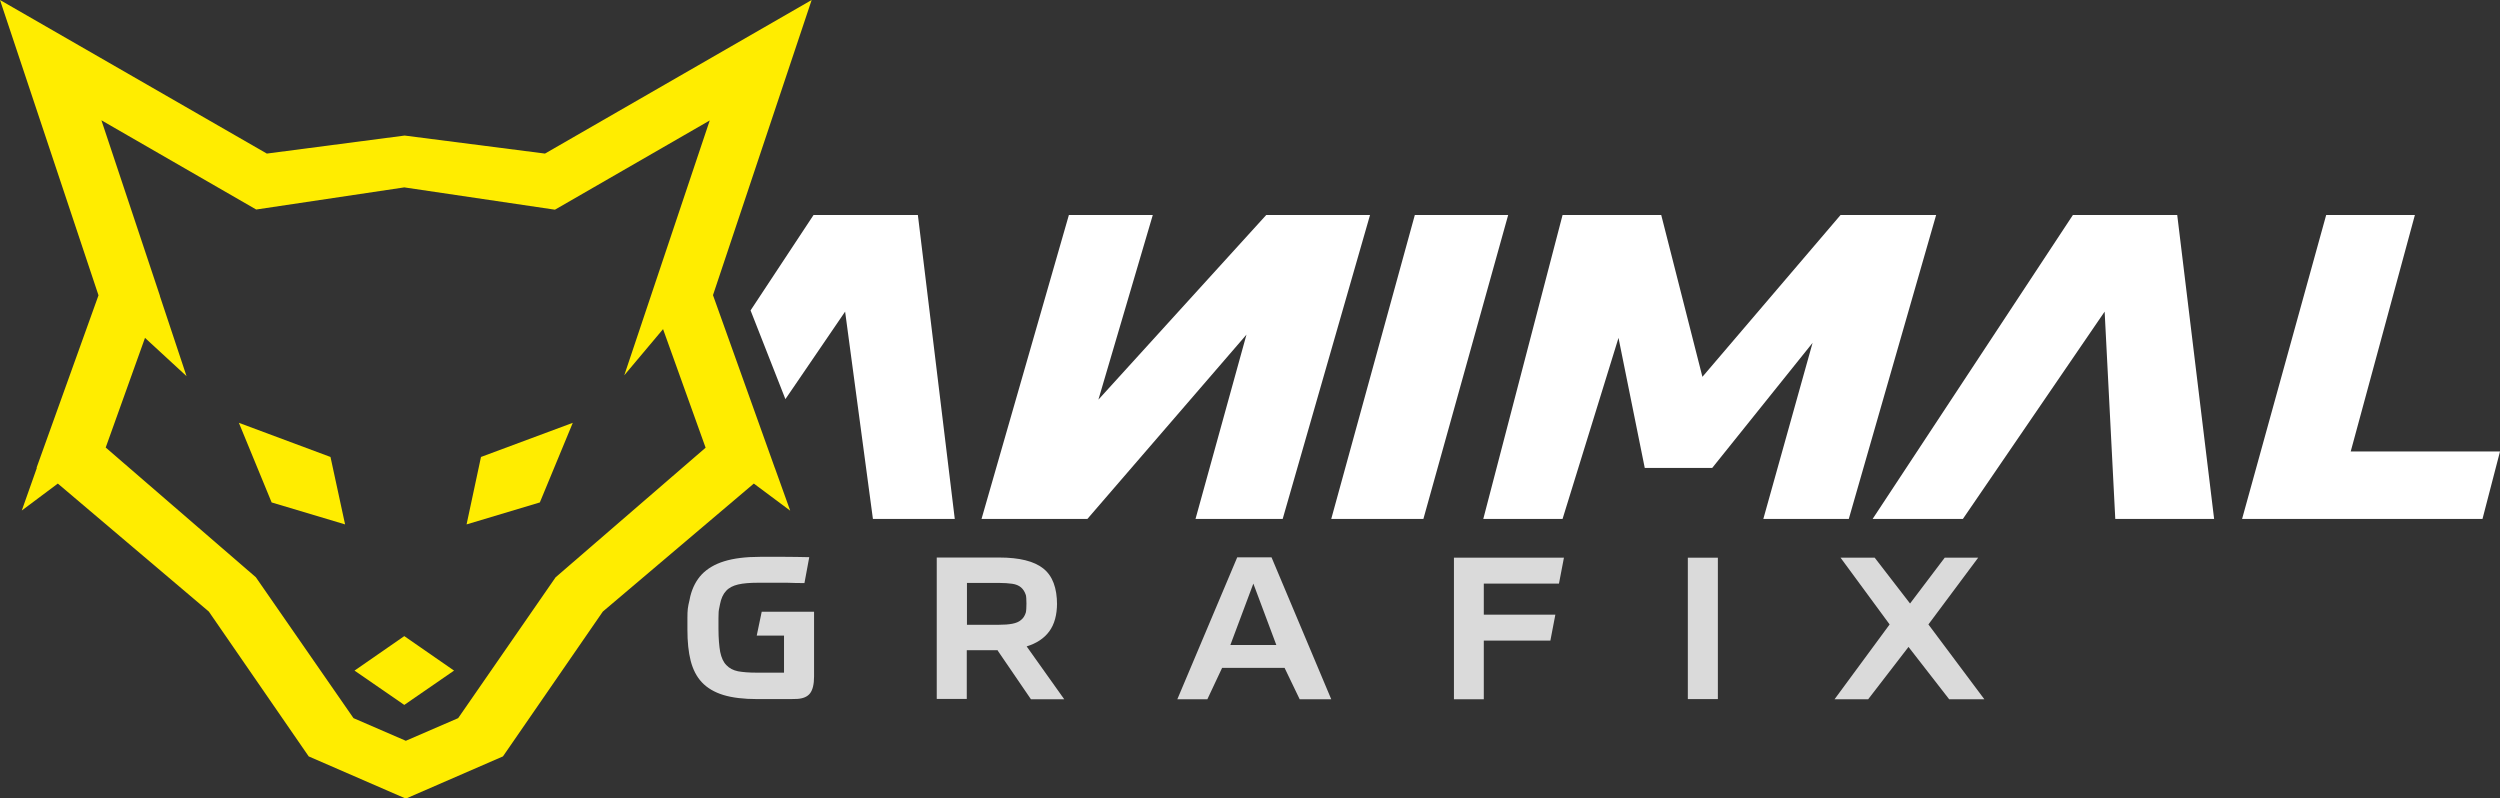
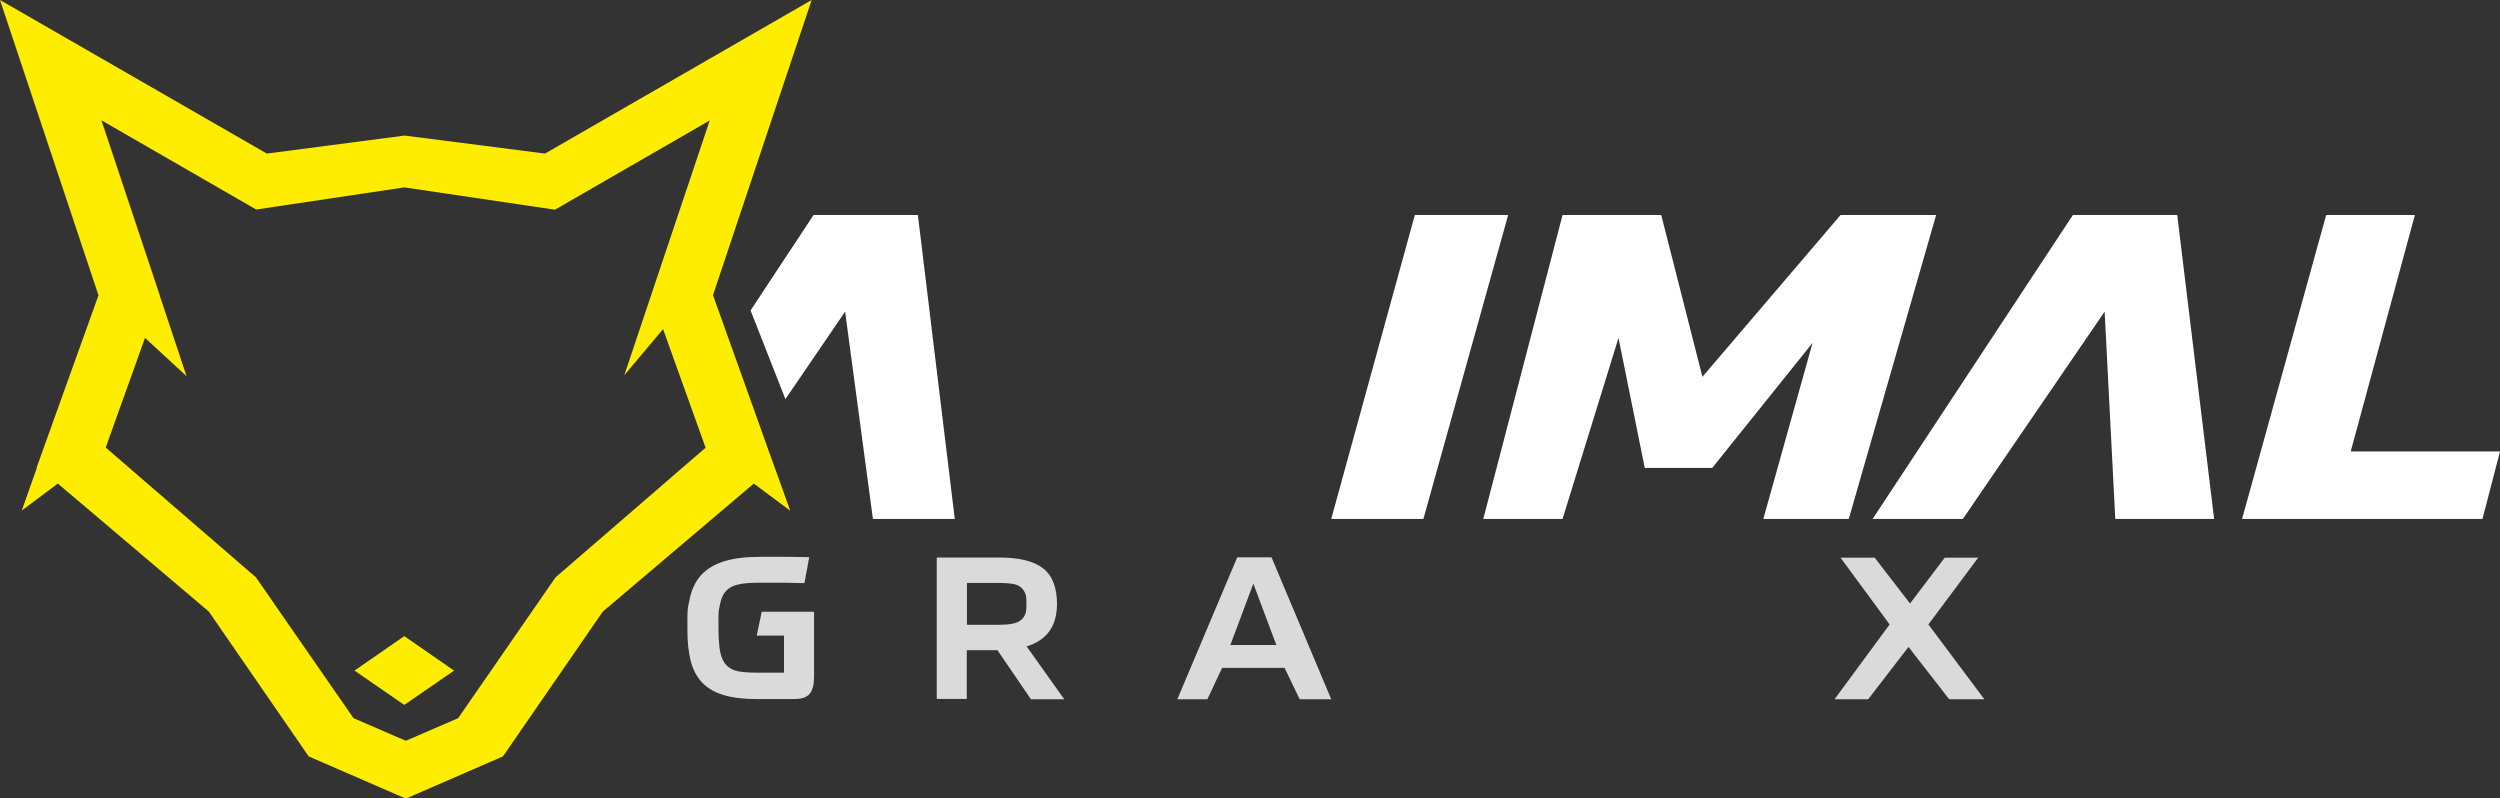
<svg xmlns="http://www.w3.org/2000/svg" id="Capa_2" data-name="Capa 2" viewBox="0 0 145.69 46.53">
  <rect x="0" y="0" width="145.69" height="46.53" fill="#333333" stroke="none" />
  <defs>
    <style> .cls-1, .cls-2 { fill-rule: evenodd; } .cls-1, .cls-2, .cls-3, .cls-4 { stroke-width: 0px; } .cls-1, .cls-3 { fill: #dadada; } .cls-2 { fill: #ffed00; } .cls-4 { fill: #fff; } </style>
  </defs>
  <g id="Capa_1-2" data-name="Capa 1">
    <g>
      <path class="cls-1" d="m47.44,35.68v3.75c0,.45-.08.77-.23.97-.15.2-.41.31-.75.33-.03,0-.16,0-.4.01-.23,0-.49,0-.77,0h-1.16c-.79,0-1.46-.08-1.98-.24-.52-.16-.94-.41-1.25-.74-.31-.33-.52-.75-.65-1.25-.13-.51-.19-1.11-.19-1.81v-.69c0-.46.02-.62.12-1.03l.05-.24c.13-.51.35-.93.67-1.27.32-.33.75-.59,1.3-.76.55-.17,1.24-.26,2.09-.26.54,0,1.03,0,1.47,0,.43,0,.9.01,1.4.02l-.28,1.51c-.39,0-.72-.01-1-.02-.29,0-.52,0-.73,0h-.97c-.47,0-.86.03-1.16.1-.3.07-.54.19-.71.38-.17.18-.29.45-.35.77-.01.07-.02.12-.04.2-.04.18-.05.27-.05.61v.62c0,.56.04,1.01.1,1.35.07.34.19.6.36.77.17.18.39.3.68.36.28.05.64.08,1.08.08h1.6v-2.16h-1.59l.29-1.39h3.05Z" />
      <path class="cls-1" d="m58.15,37.89h-1.81v2.84h-1.75v-8.24h3.64c1.17,0,2.03.21,2.57.64.54.43.8,1.13.8,2.11v-.1c0,.69-.15,1.24-.45,1.65-.3.41-.74.7-1.32.88l2.19,3.08h-1.94l-1.94-2.84Zm1.63-3.22c-.06-.18-.15-.33-.28-.44-.13-.11-.3-.18-.51-.21-.21-.03-.48-.05-.79-.05h-1.85v2.44h1.85c.32,0,.58-.02.79-.06.21-.04.39-.11.51-.22.13-.1.22-.24.28-.43.05-.18.05-.86,0-1.04Z" />
      <path class="cls-1" d="m74.85,38.92h-3.63l-.86,1.83h-1.75l3.49-8.27h2l3.48,8.27h-1.84l-.88-1.83Zm-3.15-1.33h2.68l-1.34-3.58-1.34,3.58Z" />
-       <polygon class="cls-1" points="91.14 32.5 90.85 34.01 86.47 34.01 86.47 35.82 90.64 35.82 90.35 37.33 86.47 37.33 86.47 40.75 84.73 40.75 84.73 32.5 91.14 32.5" />
-       <rect class="cls-3" x="98.36" y="32.5" width="1.75" height="8.24" />
      <polygon class="cls-1" points="112.38 36.39 115.64 40.75 113.59 40.75 111.22 37.7 108.87 40.75 106.91 40.75 110.12 36.39 107.26 32.5 109.25 32.5 111.31 35.17 113.33 32.5 115.28 32.5 112.38 36.39" />
    </g>
    <g>
      <polygon class="cls-4" points="123.27 30.24 129.03 30.24 126.88 12.53 120.8 12.53 109.13 30.24 114.39 30.24 122.65 18.16 123.27 30.24" />
      <polygon class="cls-4" points="50.87 30.24 55.64 30.24 53.49 12.53 47.41 12.53 43.74 18.09 45.77 23.26 49.25 18.16 50.87 30.24" />
-       <polygon class="cls-4" points="62.29 12.53 57.2 30.24 63.37 30.24 72.64 19.5 69.67 30.24 74.75 30.24 79.84 12.53 73.79 12.53 64.01 23.29 67.18 12.53 62.29 12.53" />
      <polygon class="cls-4" points="82.45 12.53 77.58 30.24 82.95 30.24 87.89 12.53 82.45 12.53" />
      <polygon class="cls-4" points="91.06 12.53 86.44 30.24 91.06 30.24 94.32 19.69 95.85 27.27 99.78 27.27 105.63 19.98 102.76 30.24 107.74 30.24 112.83 12.53 107.26 12.53 99.21 21.96 96.81 12.53 91.06 12.53" />
      <polygon class="cls-4" points="135.56 12.53 130.66 30.24 144.67 30.24 145.69 26.31 136.99 26.31 140.73 12.53 135.56 12.53" />
    </g>
    <g>
      <polygon class="cls-2" points="20.66 39.08 23.56 41.08 26.46 39.08 23.56 37.07 20.66 39.08" />
-       <polygon class="cls-2" points="27.19 30.56 31.46 29.28 33.38 24.64 28.03 26.63 27.19 30.56" />
-       <polygon class="cls-2" points="13.92 24.64 15.83 29.28 20.11 30.56 19.26 26.63 13.92 24.64" />
      <path class="cls-2" d="m45.15,27.26h0s-3.6-10.06-3.6-10.06L47.3,0l-15.54,8.95-8.18-1.05-8.03,1.05L0,0l5.74,17.21-3.61,10.05h.02s-.88,2.49-.88,2.49l2.1-1.57,8.8,7.46,5.82,8.44,5.66,2.46,5.66-2.46,5.82-8.44,8.8-7.46,2.12,1.58-.89-2.48Zm-12.77,6.38l-5.68,8.21-3.05,1.32-3.05-1.32-5.69-8.21-8.75-7.56,2.29-6.39,2.42,2.23-1.55-4.66v-.02s-3.41-10.23-3.41-10.23l9.02,5.2,8.63-1.29,8.78,1.3,9.02-5.2-4.98,14.85,2.26-2.69,2.48,6.91-8.75,7.56Z" />
    </g>
  </g>
</svg>